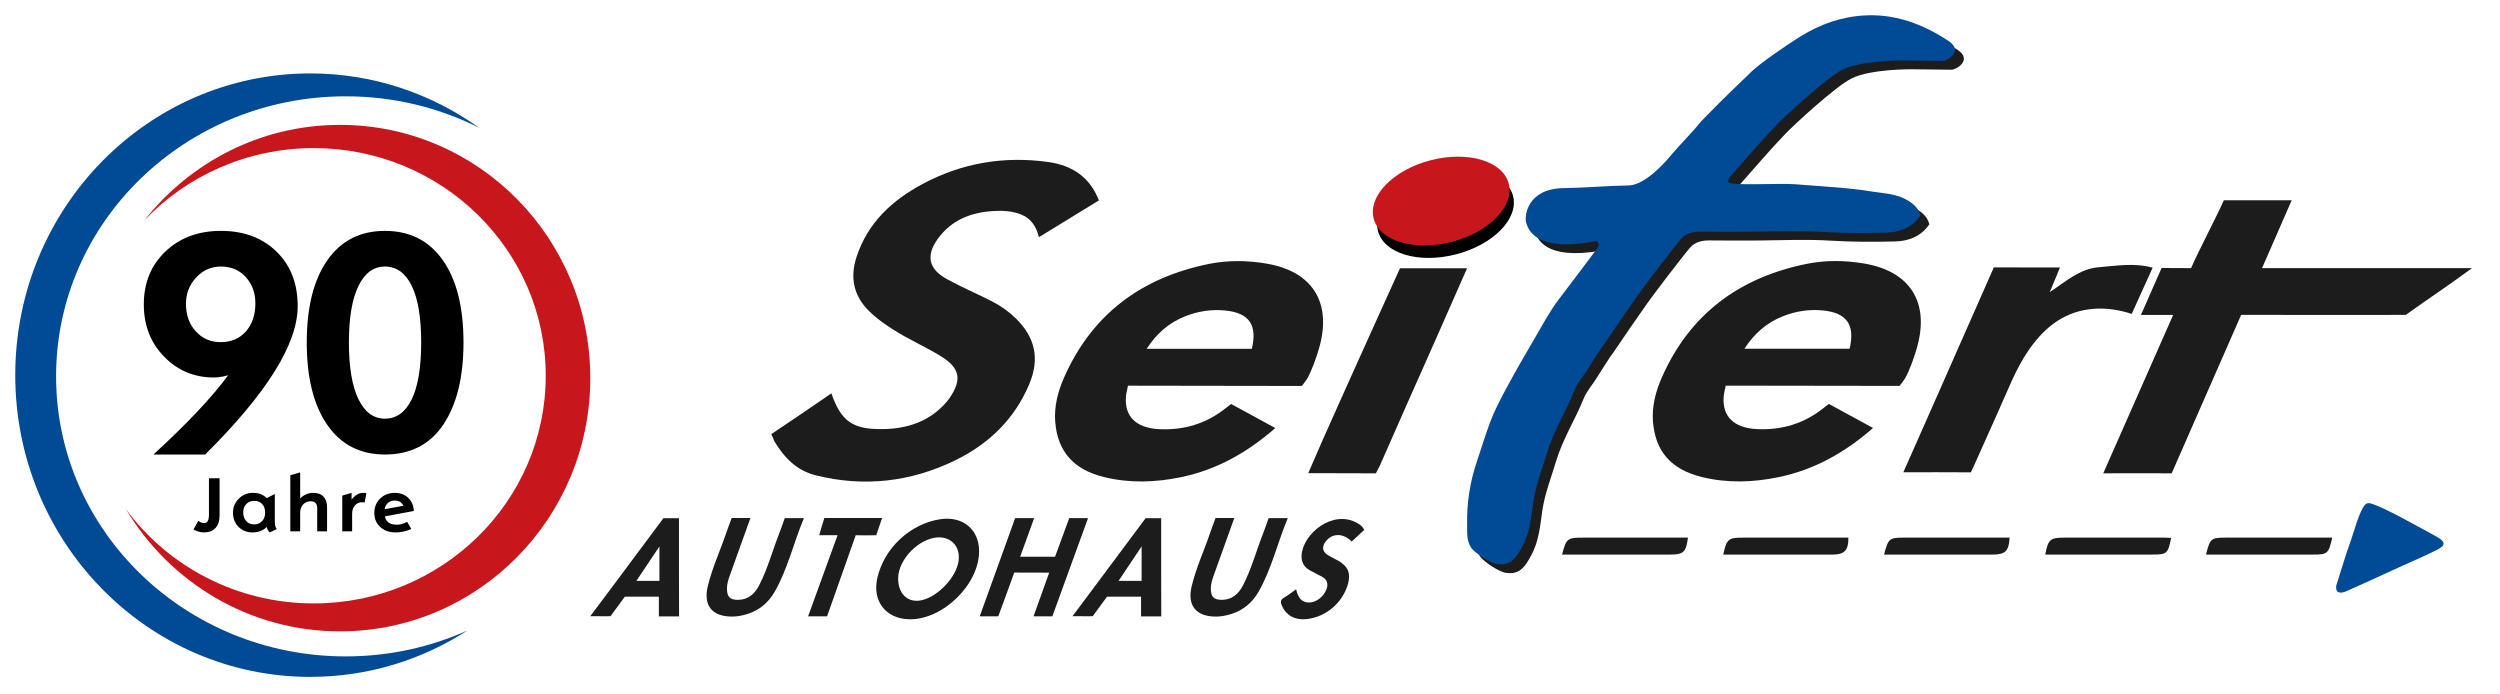
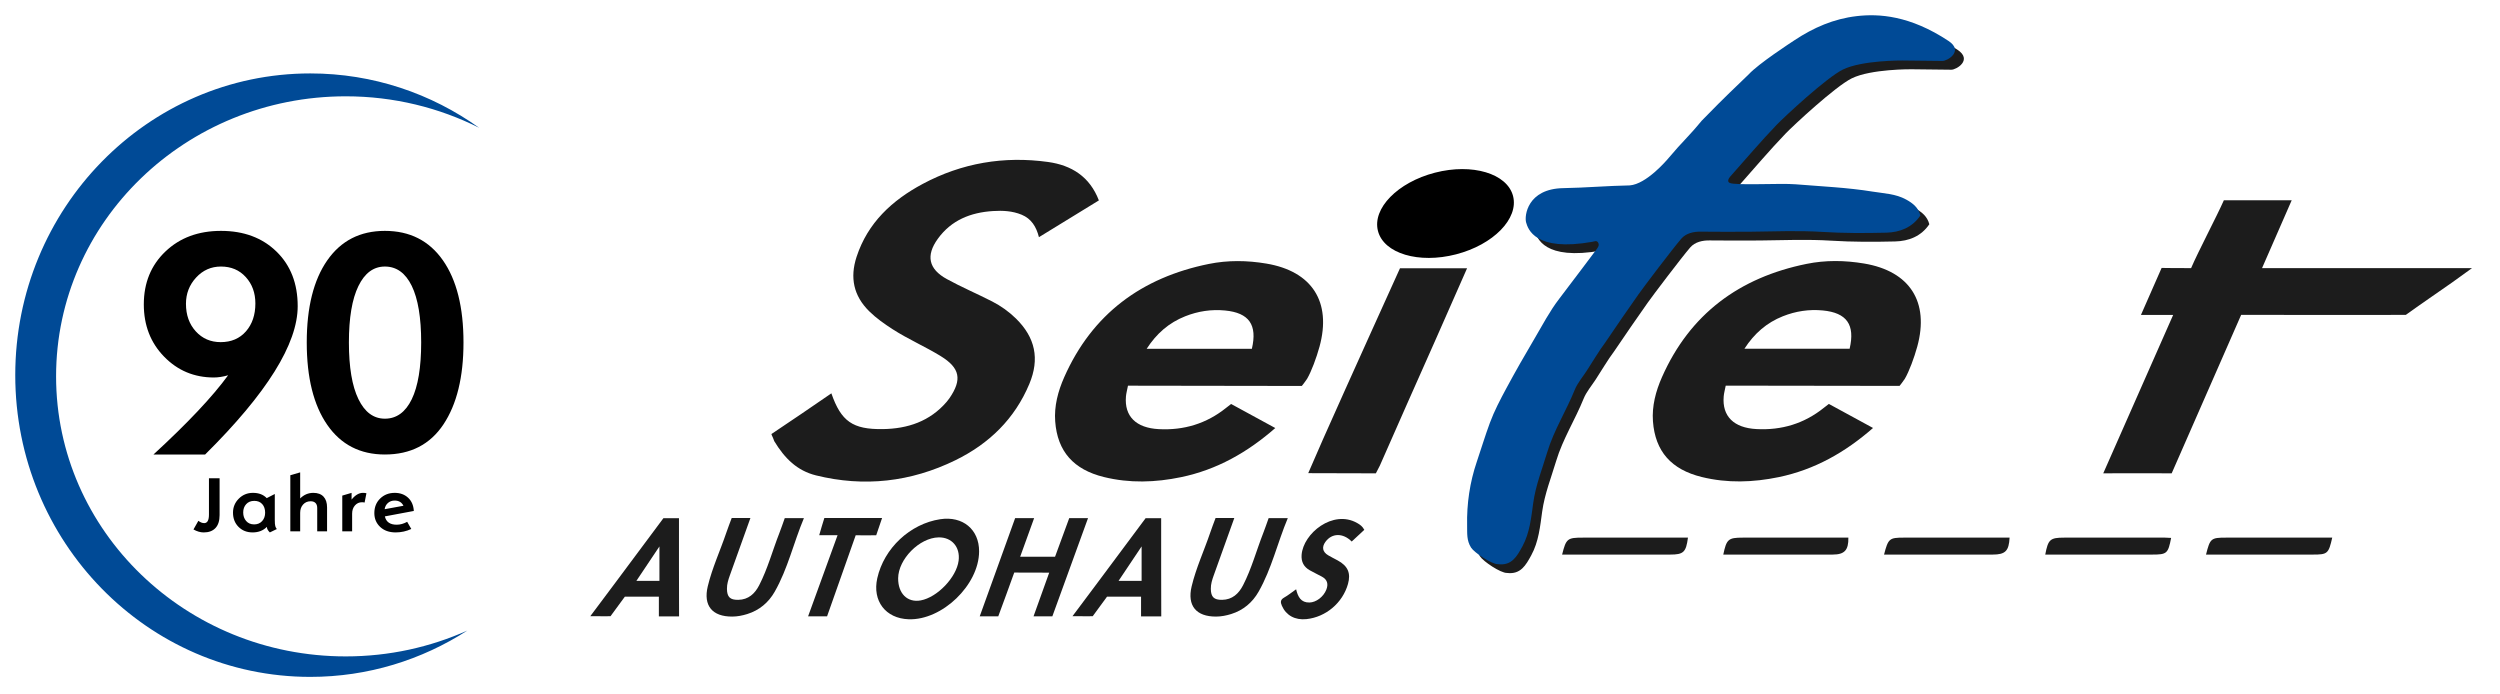
<svg xmlns="http://www.w3.org/2000/svg" xmlns:xlink="http://www.w3.org/1999/xlink" version="1.1" id="Ebene_1" x="0px" y="0px" width="491.523px" height="136.416px" viewBox="0 0 491.523 136.416" enable-background="new 0 0 491.523 136.416" xml:space="preserve">
  <g>
    <defs>
      <rect id="SVGID_1_" x="3" y="3" width="483.02" height="130.083" />
    </defs>
    <clipPath id="SVGID_2_">
      <use xlink:href="#SVGID_1_" overflow="visible" />
    </clipPath>
    <path clip-path="url(#SVGID_2_)" d="M70.468,78.469c-1.247-2.564-1.871-6.278-1.871-11.139c0-4.84,0.624-8.538,1.871-11.093   c1.246-2.555,2.979-3.833,5.203-3.833c2.285,0,4.045,1.268,5.282,3.802c1.235,2.535,1.854,6.243,1.854,11.124   c0,4.903-0.618,8.627-1.854,11.171c-1.237,2.544-2.997,3.817-5.282,3.817C73.448,82.318,71.714,81.036,70.468,78.469    M64.344,51.188c-2.69,3.864-4.034,9.245-4.034,16.141c0,6.917,1.344,12.319,4.034,16.204s6.466,5.826,11.327,5.826   c5.048,0,8.886-1.973,11.514-5.92c2.628-3.945,3.941-9.317,3.941-16.11c0-6.918-1.35-12.303-4.051-16.157   c-2.7-3.854-6.502-5.78-11.404-5.78C70.81,45.393,67.035,47.325,64.344,51.188 M38.494,65.149c-1.288-1.413-1.932-3.22-1.932-5.422   c0-1.994,0.665-3.713,1.994-5.157c1.329-1.444,2.959-2.166,4.893-2.166c1.994,0,3.619,0.69,4.876,2.072   c1.256,1.382,1.885,3.111,1.885,5.188c0,2.243-0.618,4.072-1.854,5.484c-1.237,1.413-2.894,2.118-4.97,2.118   C41.413,67.267,39.782,66.562,38.494,65.149 M30.174,89.36h10.158C52.464,77.333,58.53,67.61,58.53,60.194   c0-4.446-1.392-8.024-4.175-10.736c-2.785-2.71-6.419-4.065-10.906-4.065c-4.447,0-8.086,1.35-10.922,4.051   c-2.836,2.7-4.253,6.17-4.253,10.407c0,4.113,1.33,7.537,3.989,10.268c2.658,2.731,5.92,4.098,9.785,4.098   c0.852,0,1.786-0.145,2.804-0.437C41.797,77.977,36.905,83.169,30.174,89.36" />
    <path clip-path="url(#SVGID_2_)" d="M75.622,100.115c0.082-0.519,0.303-0.931,0.661-1.238s0.794-0.461,1.307-0.461   c0.415,0,0.766,0.085,1.053,0.257c0.286,0.172,0.513,0.427,0.677,0.765L75.622,100.115z M80.229,97.851   c-0.689-0.634-1.564-0.95-2.625-0.95c-1.144,0-2.096,0.372-2.859,1.115c-0.763,0.742-1.146,1.697-1.146,2.865   c0,1.097,0.384,2.004,1.149,2.722s1.779,1.076,3.04,1.076c1.086,0,2.111-0.227,3.075-0.677l-0.808-1.407   c-0.691,0.38-1.377,0.568-2.06,0.568c-0.651,0-1.17-0.134-1.559-0.406c-0.391-0.271-0.646-0.682-0.769-1.229l5.694-1.068   C81.296,99.354,80.917,98.484,80.229,97.851 M71.354,96.901c-0.39,0-0.77,0.109-1.141,0.331c-0.373,0.22-0.734,0.551-1.088,0.991   v-1.322l-1.83,0.538v7.031h1.938v-3.481c0-0.66,0.184-1.199,0.554-1.616c0.368-0.418,0.824-0.627,1.367-0.627   c0.23,0,0.408,0.021,0.53,0.061l0.361-1.829C71.887,96.927,71.656,96.901,71.354,96.901 M64.304,99.784   c0-0.933-0.233-1.646-0.695-2.141c-0.464-0.495-1.135-0.742-2.011-0.742c-0.497,0-0.96,0.093-1.391,0.276   c-0.431,0.186-0.828,0.459-1.191,0.823v-5.127l-1.937,0.562v11.035h1.937v-3.649c0-0.661,0.192-1.205,0.577-1.63   c0.384-0.425,0.878-0.638,1.483-0.638c0.41,0,0.727,0.113,0.953,0.339s0.338,0.554,0.338,0.984v4.594h1.937V99.784z    M48.397,102.434c-0.388-0.445-0.581-1.005-0.581-1.675c0-0.666,0.196-1.213,0.588-1.64c0.392-0.429,0.923-0.644,1.595-0.644   c0.661,0,1.18,0.212,1.56,0.635c0.379,0.423,0.568,0.988,0.568,1.694c0,0.666-0.197,1.216-0.591,1.648   c-0.396,0.434-0.918,0.649-1.568,0.649C49.307,103.103,48.783,102.88,48.397,102.434 M54.126,103.446   c-0.066-0.229-0.1-0.637-0.1-1.227v-5.095l-1.583,0.814c-0.661-0.692-1.565-1.038-2.713-1.038c-1.096,0-2.024,0.382-2.782,1.142   c-0.758,0.761-1.138,1.677-1.138,2.747c0,1.138,0.361,2.07,1.084,2.797c0.723,0.729,1.647,1.093,2.774,1.093   c1.147,0,2.083-0.364,2.805-1.093c0,0.364,0.195,0.729,0.584,1.093l1.368-0.661C54.292,103.865,54.192,103.674,54.126,103.446    M43.172,94.036h-2.09v7.131c0,0.563-0.079,0.985-0.234,1.264c-0.157,0.279-0.389,0.419-0.695,0.419   c-0.379,0-0.764-0.15-1.153-0.454l-0.961,1.699c0.692,0.39,1.363,0.585,2.014,0.585c0.999,0,1.769-0.289,2.31-0.865   c0.541-0.577,0.811-1.428,0.811-2.555V94.036z" />
    <path clip-path="url(#SVGID_2_)" fill="#004A96" d="M94.205,25.124c-9.408-6.728-20.847-10.688-33.197-10.688   C28.971,14.436,3,40.996,3,73.759s25.971,59.323,58.008,59.323c11.35,0,21.93-3.348,30.873-9.109   c-7.27,3.254-15.361,5.082-23.899,5.082c-31.455,0-56.955-24.65-56.955-55.059c0-30.408,25.5-55.06,56.955-55.06   C77.442,18.936,86.354,21.178,94.205,25.124" />
-     <path clip-path="url(#SVGID_2_)" fill="#C7171C" d="M116.058,74.343c0-27.499-22.028-49.79-49.2-49.79   c-15.571,0-29.443,7.329-38.459,18.753c8.322-8.726,20.154-14.187,33.294-14.187c25.186,0,45.603,20.039,45.603,44.758   s-20.417,44.759-45.603,44.759c-15.203,0-28.659-7.309-36.945-18.535c8.622,14.403,24.255,24.03,42.111,24.03   C94.03,124.131,116.058,101.84,116.058,74.343" />
    <path clip-path="url(#SVGID_2_)" fill="#1C1C1C" d="M354.769,37.956c5.064,0.42,10.164,0.626,15.198,1.447   c2.228,0.363,4.477,0.409,6.556,1.554c1.365,0.751,2.401,1.605,2.802,3.131c-1.608,2.381-4.054,3.32-6.723,3.383   c-4.188,0.1-8.38,0.111-12.581-0.152c-4.656-0.293-9.348-0.095-14.021-0.037c-1.626,0.018-8.131,0.028-9.809-0.012   c-1.426-0.033-2.945,0.293-3.892,1.397c-1.771,2.07-7.382,9.473-8.382,10.899c-2.196,3.135-4.165,5.96-6.521,9.453   c-1.358,1.819-2.475,3.779-3.713,5.66c-0.797,1.217-1.789,2.376-2.322,3.691c-1.672,4.143-4.103,7.945-5.396,12.238   c-0.993,3.306-2.275,6.508-2.76,9.989c-0.399,2.892-0.679,5.888-2.14,8.569c-1.068,1.955-2.095,3.821-4.786,3.48   c-1.241,0.033-4.683-2.282-5.301-3.263c-0.904-1.43-0.742-2.841-0.775-4.317c-0.092-4.289,0.536-8.529,1.902-12.545   c0.865-2.548,1.638-5.135,2.572-7.658c0.865-2.335,2.041-4.567,3.225-6.771c1.785-3.316,3.656-6.585,5.57-9.828   c1.551-2.627,2.945-5.33,4.832-7.787c1.682-2.187,7.054-9.337,7.373-9.768c0.281-0.381,0.538-0.76,0.311-1.229   c-0.27-0.559-0.718-0.295-1.131-0.22c-11.35,2.025-12.693-2.566-13.053-3.793c-0.375-1.287,0.238-6.634,7.316-6.752   c4.267-0.072,8.832-0.468,13.07-0.539c3.248-0.271,7.119-4.767,7.748-5.522c2.429-2.914,3.799-4.042,6.373-7.179   c5.438-5.574,6.063-6.003,9.265-9.138c1.889-2.07,8.209-6.183,9.002-6.709c3.726-2.463,7.689-4.205,12.215-4.732   c4.349-0.509,10.467-0.149,18.059,4.881c3.048,2.019-0.233,3.947-1.195,3.932c-2.622-0.045-7.859-0.09-7.859-0.09   s-7.931-0.074-11.708,1.777c-3.23,1.582-11.503,9.286-13.006,10.846c-3.169,3.298-6.126,6.803-9.168,10.222   c-0.296,0.334-0.641,0.967-0.094,1.223C342.99,38.229,351.789,37.71,354.769,37.956" />
    <path clip-path="url(#SVGID_2_)" fill="#1C1C1C" d="M219.922,114.201h4.529v-6.77C222.862,109.809,221.456,111.908,219.922,114.201    M224.341,121.186v-3.869c-2.119,0-4.176,0.004-6.229,0c-0.336,0-0.457-0.009-0.457-0.009l-2.815,3.84c0,0-0.98,0.042-3.978,0   c1.577-2.107,3.281-4.371,4.893-6.54c2.719-3.646,6.759-9.082,9.483-12.727c1.947,0,0.331-0.014,3.058,0   c0,6.461-0.009,12.821,0.019,19.305H224.341z" />
    <path clip-path="url(#SVGID_2_)" fill="#1C1C1C" d="M363.654,68.564c1.103-4.731-0.555-7.071-5.27-7.526   c-2.695-0.262-5.322,0.135-7.852,1.14c-3.182,1.265-5.621,3.383-7.561,6.386H363.654z M339.293,75.82   c-0.163,0.844-0.346,1.477-0.398,2.123c-0.334,3.898,1.982,6.183,6.447,6.417c4.945,0.264,9.394-1.081,13.254-4.189   c0.756-0.609,0.975-0.754,0.975-0.754s6.069,3.31,8.684,4.728c-5.479,4.801-11.502,8.196-18.524,9.66   c-5.05,1.048-10.119,1.219-15.166-0.023c-5.958-1.468-9.138-5.014-9.579-10.941c-0.224-3.006,0.556-5.934,1.763-8.669   c5.51-12.467,15.256-19.611,28.438-22.288c3.738-0.76,7.522-0.709,11.309-0.074c8.99,1.511,12.864,7.534,10.456,16.334   c-0.603,2.197-1.591,4.864-2.445,6.329c-0.221,0.377-1.035,1.398-1.035,1.398s-21.902-0.047-32.278-0.047   C340.591,75.82,339.992,75.82,339.293,75.82" />
    <path clip-path="url(#SVGID_2_)" fill="#1C1C1C" d="M163.456,77.335c1.907,5.501,4.184,7.117,10.122,7.029   c4.886-0.071,9.24-1.515,12.543-5.357c0.196-0.229,0.383-0.469,0.555-0.72c2.515-3.67,2.074-5.935-1.717-8.268   c-3.091-1.901-6.446-3.339-9.5-5.315c-1.617-1.048-3.178-2.143-4.561-3.504c-3.098-3.054-3.816-6.635-2.489-10.697   c2.195-6.714,6.997-11.131,12.999-14.341c7.714-4.125,15.99-5.517,24.643-4.317c4.623,0.641,8.204,2.876,9.997,7.557   c-3.921,2.405-7.776,4.771-11.783,7.229c-0.521-2.057-1.494-3.634-3.409-4.422c-1.811-0.743-3.703-0.839-5.633-0.715   c-4.393,0.279-8.192,1.791-10.838,5.453c-2.379,3.291-1.82,5.944,1.742,7.904c2.908,1.602,5.984,2.899,8.941,4.416   c1.712,0.876,3.283,1.997,4.665,3.347c3.814,3.741,4.705,7.936,2.647,12.861c-2.881,6.892-7.913,11.768-14.538,15.009   c-8.759,4.284-17.948,5.323-27.417,2.979c-3.692-0.919-6.134-3.317-8.197-6.727c-0.377-1.041-0.418-0.917-0.562-1.399   C155.195,82.997,159.947,79.749,163.456,77.335" />
    <path clip-path="url(#SVGID_2_)" fill="#1C1C1C" d="M246.13,68.574c1.104-4.73-0.554-7.071-5.268-7.528   c-2.697-0.262-5.322,0.136-7.851,1.141c-3.184,1.266-5.623,3.381-7.562,6.386C232.449,68.574,239.246,68.574,246.13,68.574    M221.771,75.831c-0.163,0.843-0.344,1.477-0.399,2.122c-0.332,3.897,1.984,6.185,6.448,6.419c4.945,0.264,9.393-1.085,13.254-4.19   c0.757-0.61,0.974-0.756,0.974-0.756s6.068,3.313,8.684,4.729c-5.48,4.801-11.501,8.197-18.523,9.658   c-5.05,1.052-10.121,1.219-15.168-0.023c-5.957-1.467-9.139-5.013-9.579-10.939c-0.224-3.008,0.555-5.935,1.764-8.671   c5.51-12.465,15.256-19.61,28.437-22.287c3.739-0.759,7.523-0.71,11.31-0.073c8.99,1.509,12.863,7.535,10.457,16.332   c-0.602,2.199-1.592,4.866-2.445,6.33c-0.221,0.376-1.036,1.399-1.036,1.399s-21.903-0.05-32.278-0.05   C223.067,75.831,222.469,75.831,221.771,75.831" />
-     <path clip-path="url(#SVGID_2_)" fill="#1C1C1C" d="M374.217,92.849c2.296-5.185,4.474-10.107,6.653-15.033   c3.543-8.013,11.133-25.239,11.133-25.239s9.002,0.008,13.007,0.008c-0.646,1.657-1.17,2.755-2.011,4.845   c3.194-2.107,5.881-4.575,9.594-4.884c3.496-0.292,6.996-0.915,10.641,0.083c-1.387,3.052-2.728,6.015-4.124,9.09   c-2.351-0.774-4.766-1.169-7.233-1.018c-5.78,0.355-9.826,3.523-12.995,8.099c-2.634,3.805-4.198,8.141-6.101,12.305   c-1.632,3.57-4.777,10.765-5.288,11.763C383.357,92.833,378.636,92.849,374.217,92.849" />
    <path clip-path="url(#SVGID_2_)" fill="#1C1C1C" d="M288.439,52.747c-2.125,4.823-4.162,9.469-6.217,14.104   c-3.672,8.288-7.295,16.375-10.926,24.681c-0.271,0.488-0.787,1.527-0.787,1.527h-1.418c0,0-7.765-0.032-11.881-0.032   c1.025-2.356,1.969-4.555,2.937-6.739c4.734-10.679,15.101-33.539,15.101-33.539S284.387,52.747,288.439,52.747" />
-     <path clip-path="url(#SVGID_2_)" fill="#004A96" d="M459.316,115.171c0.961-3.002,1.883-6.147,2.99-9.229   c0.724-2.023,1.182-4.121,2.231-6.063c0.645-1.196,1.229-1.058,2.12-0.717c3.041,1.165,5.845,2.809,8.704,4.336   c1.294,0.688,2.579,1.379,3.85,2.107c1.612,0.923,1.632,1.649-0.056,2.493c-2.252,1.127-4.575,2.119-6.871,3.161   c-3.628,1.657-7.249,3.331-10.894,4.948C459.926,116.855,459.16,116.477,459.316,115.171" />
    <path clip-path="url(#SVGID_2_)" fill="#1C1C1C" d="M176.584,113.689c-0.024,3.008,1.827,4.831,4.431,4.358   c3.273-0.601,7.035-4.534,7.458-7.805c0.346-2.674-1.338-4.635-3.936-4.587C180.771,105.729,176.615,109.928,176.584,113.689    M192.5,108.421c-0.031,6.597-7.274,13.563-13.858,13.332c-4.526-0.153-7.161-3.607-6.162-8.071   c1.319-5.893,6.456-10.702,12.381-11.6C189.291,101.413,192.521,104.094,192.5,108.421" />
    <path clip-path="url(#SVGID_2_)" fill="#1C1C1C" d="M206.284,112.589c-2.148,0-6.139-0.019-6.875-0.019   c-0.89,2.517-2.213,6.084-3.141,8.611h-3.645c2.326-6.393,4.654-12.948,6.961-19.306h3.733c-0.892,2.501-1.837,5.05-2.743,7.587   h6.858c0.888-2.417,1.851-5.037,2.787-7.587h3.696c-2.326,6.396-4.708,12.97-7.014,19.306h-3.699   C204.212,118.37,205.251,115.479,206.284,112.589" />
    <path clip-path="url(#SVGID_2_)" fill="#1C1C1C" d="M143.862,101.838h3.68c-1.372,3.829-2.708,7.567-4.054,11.305   c-0.307,0.854-0.577,1.712-0.563,2.638c0.02,1.591,0.61,2.179,2.223,2.153c2.011-0.034,3.268-1.223,4.116-2.873   c1.685-3.277,2.63-6.848,3.97-10.265c0.368-0.937,0.686-1.896,1.057-2.929h3.766c-2.03,4.843-3.162,9.941-5.743,14.469   c-1.21,2.125-3.004,3.642-5.39,4.39c-0.969,0.301-1.948,0.495-2.968,0.499c-3.915,0.021-5.714-2.146-4.804-5.941   c0.871-3.633,2.458-7.031,3.651-10.559C143.125,103.772,143.495,102.833,143.862,101.838" />
    <path clip-path="url(#SVGID_2_)" fill="#1C1C1C" d="M125.121,114.201h4.529v-6.767C128.06,109.807,126.653,111.908,125.121,114.201    M129.539,121.186v-3.869c-2.119,0-4.175,0.004-6.229,0c-0.335,0-0.457-0.009-0.457-0.009l-2.817,3.84c0,0-0.977,0.042-3.977,0   c1.578-2.107,3.278-4.371,4.894-6.54c2.717-3.646,6.76-9.082,9.481-12.727c1.948,0,0.333-0.014,3.06,0   c0,6.461-0.011,12.821,0.018,19.305H129.539z" />
    <path clip-path="url(#SVGID_2_)" fill="#1C1C1C" d="M268.236,104.17c-0.868,0.805-1.674,1.557-2.476,2.3   c-1.723-1.729-3.893-1.681-5.165,0.058c-0.759,1.037-0.576,1.988,0.539,2.648c0.605,0.362,1.242,0.668,1.862,1.005   c2.009,1.087,2.63,2.505,2.028,4.635c-1.047,3.717-4.352,6.511-8.174,6.909c-2.239,0.234-3.992-0.741-4.815-2.622   c-0.307-0.698-0.322-1.185,0.437-1.616c0.784-0.441,1.487-1.02,2.358-1.63c0.349,1.486,0.948,2.635,2.623,2.603   c1.322-0.029,2.758-1.123,3.31-2.516c0.432-1.096,0.223-1.975-0.848-2.561c-0.797-0.433-1.618-0.817-2.407-1.263   c-1.16-0.655-1.698-1.656-1.602-3.013c0.304-4.236,6.177-8.987,10.931-6.274C267.375,103.139,267.857,103.463,268.236,104.17" />
    <path clip-path="url(#SVGID_2_)" fill="#1C1C1C" d="M161.062,105.23c0.366-1.209,0.664-2.354,1.016-3.392h11.351   c-0.399,1.113-0.798,2.391-1.159,3.404c-0.152,0.022-4.034,0-4.034,0l-5.627,15.939h-3.731c1.912-5.281,3.854-10.59,5.795-15.952   H161.062z" />
    <path clip-path="url(#SVGID_2_)" fill="#1C1C1C" d="M331.869,105.702c-0.377,2.873-0.873,3.332-3.482,3.332   c-6.531,0.002-13.064,0.002-19.595,0.002h-1.667c0.798-3.157,1.021-3.334,4.119-3.334c6.378-0.006,12.757,0,19.137,0H331.869z" />
    <path clip-path="url(#SVGID_2_)" fill="#1C1C1C" d="M458.538,105.702c-0.71,3.149-0.925,3.332-3.754,3.332   c-6.521,0.002-13.038,0.002-19.558,0.002h-1.502c0.796-3.178,0.979-3.334,3.938-3.334   C444.583,105.696,451.502,105.702,458.538,105.702" />
    <path clip-path="url(#SVGID_2_)" fill="#1C1C1C" d="M338.814,109.034c0.633-3.022,0.988-3.33,3.815-3.33   c6.927-0.008,13.851-0.002,20.776-0.002c0.052,2.466-0.757,3.332-3.076,3.332C353.202,109.036,346.075,109.034,338.814,109.034" />
    <path clip-path="url(#SVGID_2_)" fill="#1C1C1C" d="M402.115,109.037c0.565-2.983,0.953-3.331,3.711-3.333   c6.622-0.008,13.244-0.002,19.864,0c0.391,0,0.78,0.04,1.175,0.056c-0.596,3.062-0.835,3.275-3.67,3.275   c-6.572,0.002-13.146,0.002-19.716,0.002H402.115z" />
    <path clip-path="url(#SVGID_2_)" fill="#1C1C1C" d="M370.42,109.037c0.817-3.153,1.04-3.335,3.897-3.335   c6.926-0.004,13.854,0,20.785,0c-0.124,2.626-0.837,3.333-3.324,3.333c-6.629,0.002-13.256,0.002-19.887,0.002H370.42z" />
    <path clip-path="url(#SVGID_2_)" fill="#1C1C1C" d="M444.738,52.717h41.281c-1.515,1.094-2.695,1.963-3.893,2.807   c-2.646,1.863-6.491,4.479-9.109,6.377c-1.614,0.053-30.922-0.006-32.383,0.004c-4.153,9.519-9.506,21.638-13.66,31.153   c-1.561,0-12.722-0.03-13.455,0c4.522-10.256,9.169-20.764,13.746-31.144h-6.332c0.557-1.277,4.061-9.237,4.061-9.237   s2.427,0.04,5.797,0.04c1.323-3.113,5.122-10.339,6.439-13.337c1.041-0.017,8.949-0.001,13.338-0.001   C448.601,43.884,446.696,48.238,444.738,52.717" />
    <path clip-path="url(#SVGID_2_)" fill="#1C1C1C" d="M238.996,101.838h3.682c-1.374,3.829-2.71,7.567-4.055,11.305   c-0.307,0.854-0.576,1.712-0.563,2.638c0.021,1.591,0.609,2.179,2.222,2.153c2.012-0.034,3.27-1.223,4.117-2.873   c1.685-3.277,2.63-6.848,3.969-10.265c0.367-0.937,0.688-1.896,1.058-2.929h3.767c-2.033,4.843-3.164,9.941-5.744,14.469   c-1.212,2.125-3.005,3.642-5.391,4.39c-0.967,0.301-1.947,0.495-2.968,0.499c-3.914,0.021-5.712-2.146-4.803-5.941   c0.87-3.633,2.457-7.031,3.652-10.559C238.258,103.772,238.628,102.833,238.996,101.838" />
    <path clip-path="url(#SVGID_2_)" fill="#004A96" d="M353.015,36.232c5.064,0.42,10.164,0.626,15.198,1.446   c2.227,0.364,4.478,0.409,6.556,1.554c1.365,0.75,2.401,1.605,2.801,3.131c-1.607,2.379-4.055,3.32-6.722,3.382   c-4.188,0.103-8.38,0.112-12.582-0.151c-4.654-0.293-9.347-0.095-14.021-0.037c-1.624,0.02-8.131,0.028-9.81-0.011   c-1.424-0.033-2.943,0.292-3.891,1.397c-1.771,2.069-7.381,9.474-8.382,10.899c-2.198,3.134-4.166,5.959-6.521,9.452   c-1.36,1.821-2.476,3.782-3.714,5.661c-0.796,1.219-1.79,2.375-2.321,3.693c-1.673,4.142-4.104,7.946-5.396,12.237   c-0.995,3.306-2.277,6.508-2.761,9.991c-0.4,2.891-0.678,5.885-2.14,8.566c-1.068,1.954-2.094,3.82-4.787,3.479   c-1.24,0.035-4.682-2.282-5.299-3.261c-0.904-1.43-0.741-2.842-0.773-4.314c-0.094-4.293,0.534-8.531,1.898-12.547   c0.867-2.549,1.641-5.137,2.576-7.66c0.863-2.334,2.039-4.566,3.223-6.771c1.784-3.316,3.656-6.585,5.57-9.828   c1.552-2.626,2.946-5.329,4.833-7.788c1.681-2.185,7.054-9.336,7.373-9.767c0.282-0.383,0.539-0.76,0.312-1.23   c-0.271-0.559-0.719-0.295-1.133-0.22c-11.349,2.026-12.692-2.566-13.052-3.794c-0.376-1.286,0.237-6.633,7.316-6.752   c4.267-0.07,8.833-0.467,13.069-0.538c3.248-0.271,7.119-4.768,7.75-5.523c2.428-2.913,3.8-4.042,6.371-7.179   c5.439-5.574,6.064-6.002,9.266-9.139c1.889-2.069,8.209-6.183,9.003-6.708c3.725-2.463,7.688-4.205,12.215-4.732   c4.349-0.509,10.465-0.147,18.058,4.882c3.047,2.019-0.232,3.945-1.195,3.931c-2.623-0.044-7.859-0.089-7.859-0.089   s-7.931-0.075-11.709,1.777c-3.229,1.582-11.502,9.286-13.005,10.846c-3.169,3.297-6.127,6.801-9.169,10.22   c-0.295,0.335-0.641,0.966-0.094,1.224C341.235,36.506,350.033,35.986,353.015,36.232" />
    <path clip-path="url(#SVGID_2_)" d="M286.275,50.005c7.334-1.896,12.351-7.028,11.205-11.461   c-1.146-4.434-8.022-6.489-15.357-4.593c-7.332,1.897-12.35,7.029-11.203,11.461C272.066,49.846,278.941,51.902,286.275,50.005" />
-     <path clip-path="url(#SVGID_2_)" fill="#C7171C" d="M285.429,47.56c7.334-1.897,12.35-7.027,11.203-11.461   c-1.146-4.433-8.021-6.488-15.355-4.592c-7.334,1.897-12.351,7.028-11.205,11.461C271.219,47.401,278.094,49.456,285.429,47.56" />
  </g>
</svg>